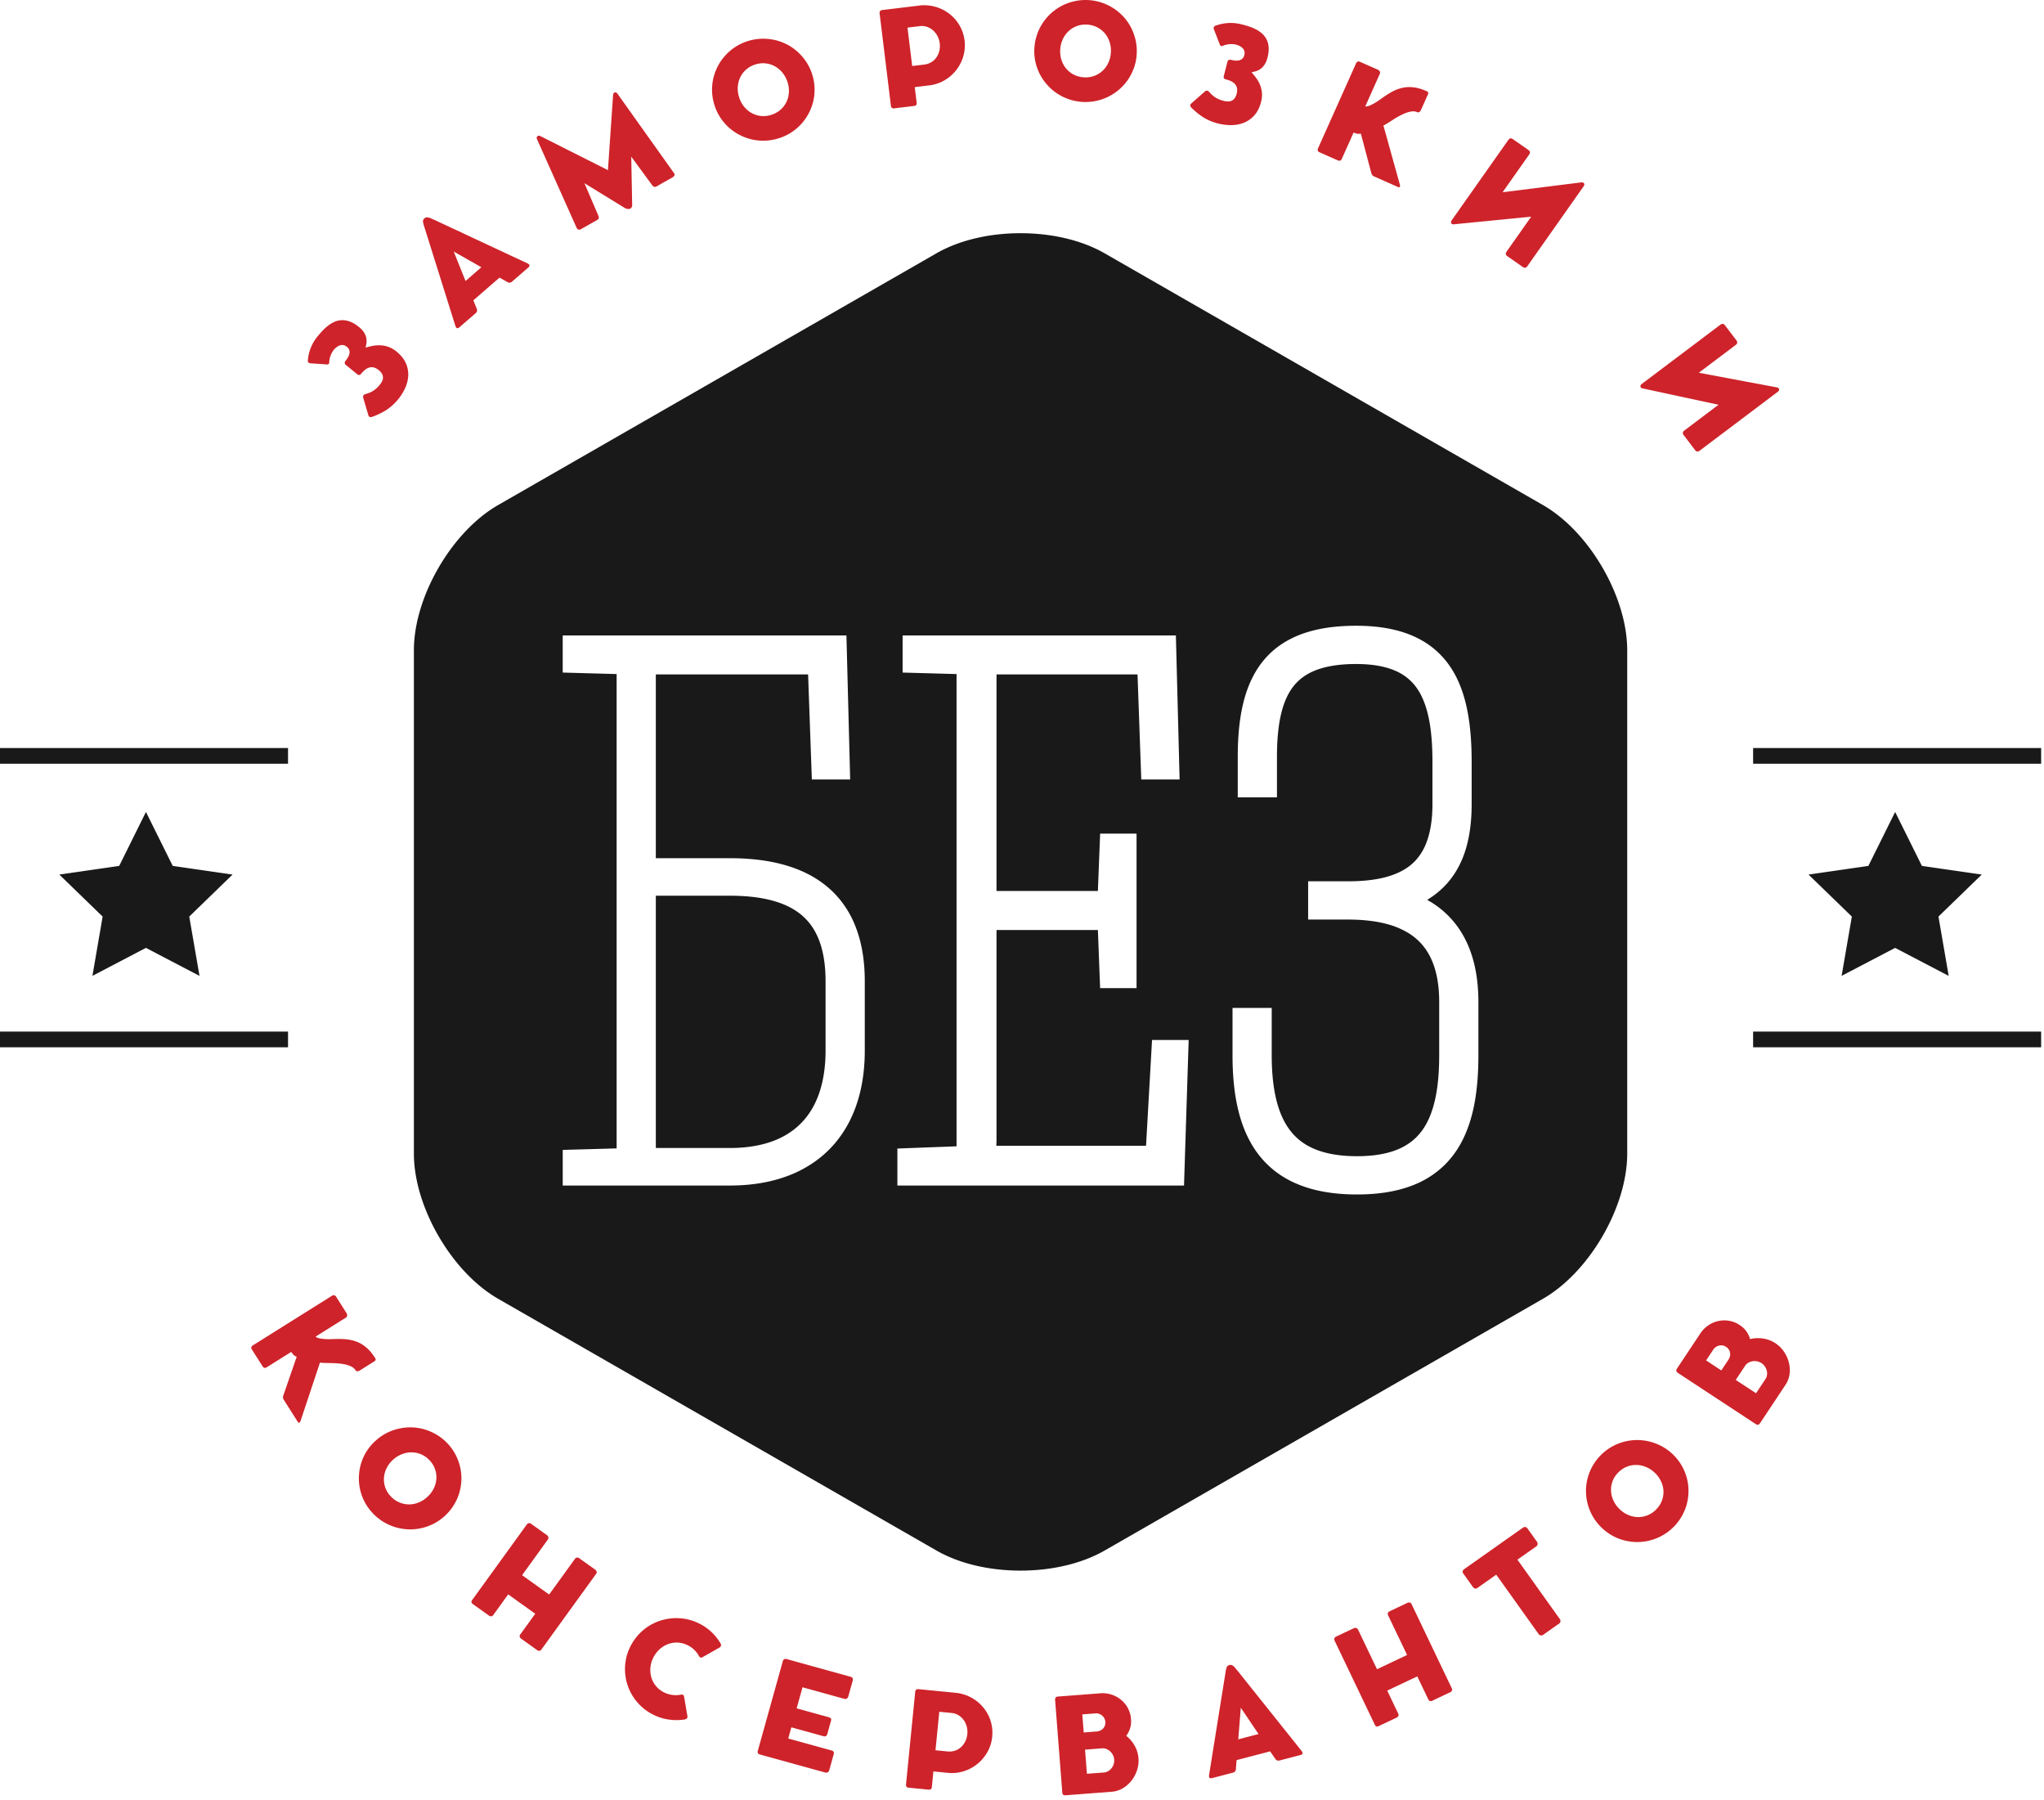
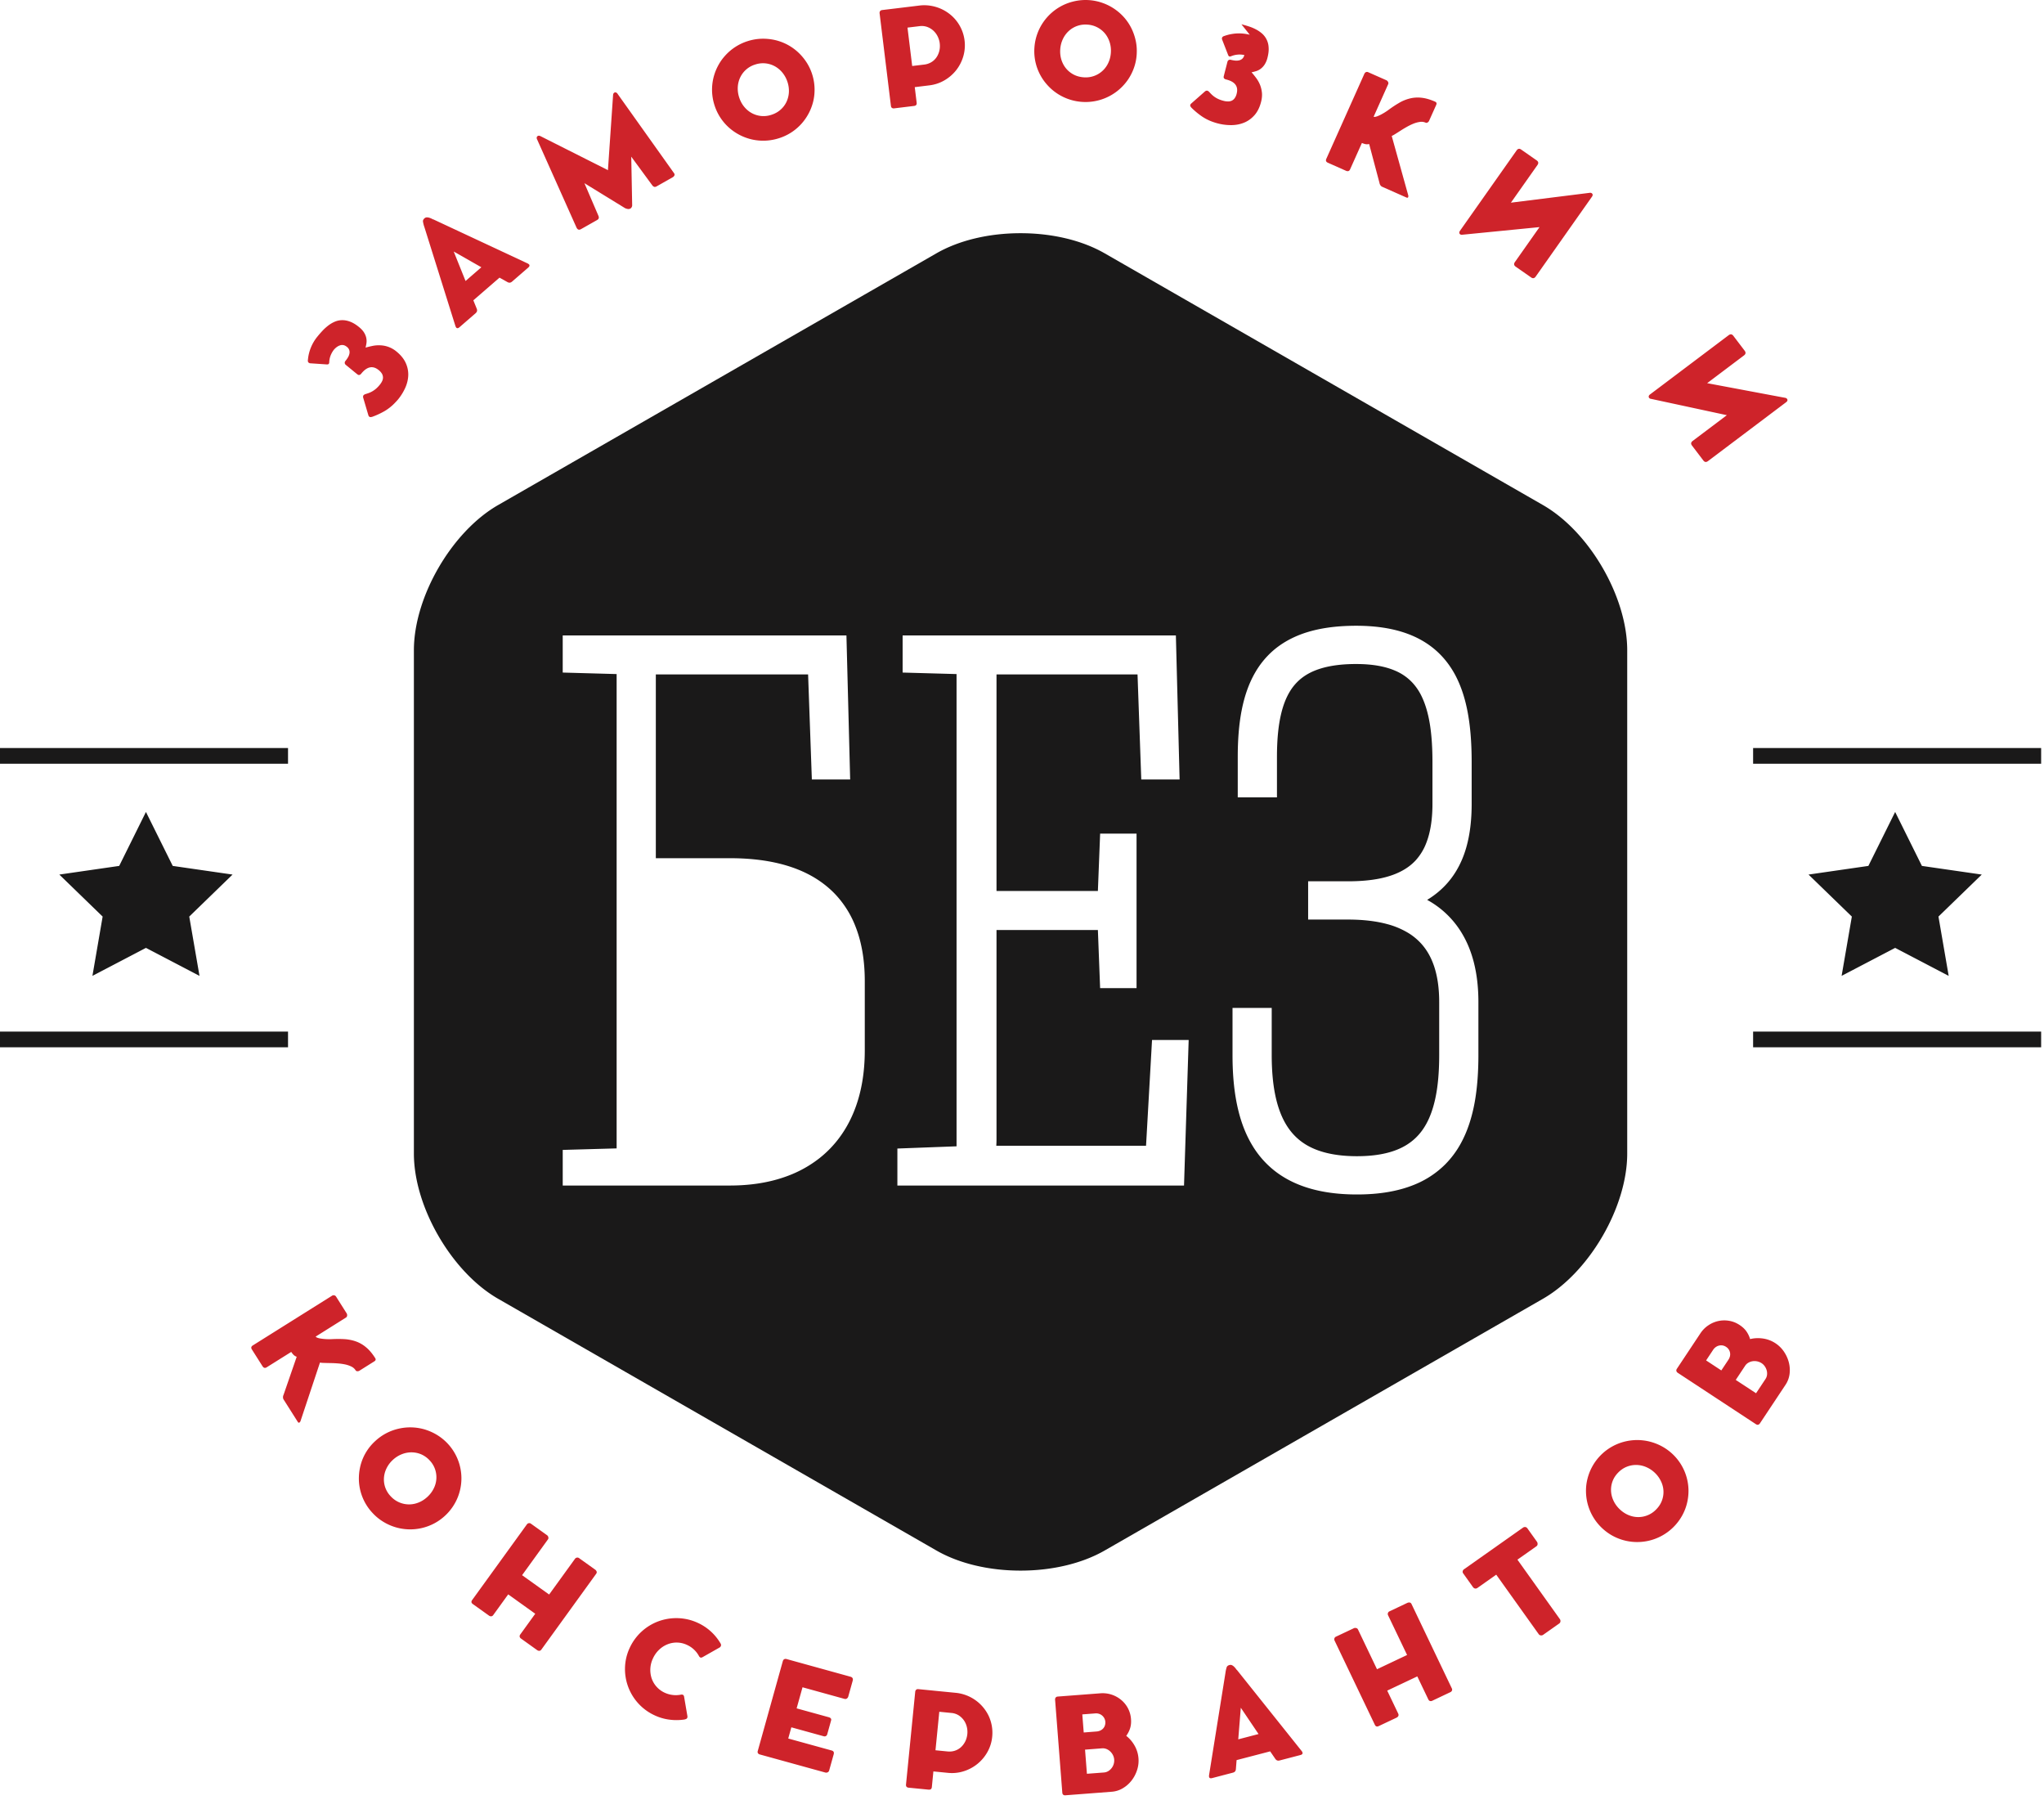
<svg xmlns="http://www.w3.org/2000/svg" width="159" height="140">
  <g fill="none" fill-rule="evenodd">
-     <path d="M25.828 100.767a.223.223 0 0 1 .316.071l.822 1.3c.03.042.04.1.037.17a.196.196 0 0 1-.096.16l-2.35 1.476c.019.034.06.06.12.086.062.023.134.045.215.059a4.053 4.053 0 0 0 .515.054c.08.003.155.005.218.003h.132c.372-.02.719-.02 1.04-.003.321.022.621.082.9.182.28.1.543.252.788.46.245.204.48.482.702.834.063.1.04.184-.07.252l-1.177.739a.307.307 0 0 1-.158.028.164.164 0 0 1-.127-.083.793.793 0 0 0-.332-.284 2.119 2.119 0 0 0-.486-.163 4.415 4.415 0 0 0-.564-.077 7.8 7.8 0 0 0-.569-.026c-.18-.005-.343-.007-.486-.012a1.996 1.996 0 0 1-.328-.027l-1.511 4.542a.227.227 0 0 1-.09.122c-.044.028-.085.008-.127-.055l-1.098-1.733a.316.316 0 0 1-.049-.174.404.404 0 0 1 .043-.195l1.022-2.959a.66.66 0 0 1-.28-.187 1.685 1.685 0 0 1-.145-.19l-1.91 1.196c-.129.082-.239.053-.327-.088l-.821-1.295c-.085-.13-.06-.238.069-.318l6.162-3.865m4.728 12.77a2.18 2.18 0 0 0-.49.657 1.981 1.981 0 0 0-.199.743 1.88 1.88 0 0 0 .53 1.432 1.94 1.94 0 0 0 1.408.626 1.96 1.96 0 0 0 .756-.147c.251-.098.48-.248.691-.443.208-.192.371-.411.489-.652a1.919 1.919 0 0 0 .098-1.502 1.898 1.898 0 0 0-.425-.687 1.944 1.944 0 0 0-.66-.467 1.95 1.95 0 0 0-.748-.15c-.258 0-.512.05-.76.15-.252.1-.482.247-.69.44zm-1.379-1.456a3.95 3.95 0 0 1 1.843-.976 4.001 4.001 0 0 1 2.021.062c.329.1.644.238.945.42a3.953 3.953 0 0 1 .637 6.285c-.27.25-.561.456-.872.616a4.001 4.001 0 0 1-3.932-.14 3.865 3.865 0 0 1-.825-.672 3.907 3.907 0 0 1-1.075-2.839c.012-.339.065-.671.16-.998a3.862 3.862 0 0 1 1.098-1.758zm11.809 6.469a.23.23 0 0 1 .144-.094.207.207 0 0 1 .172.04l1.256.898a.244.244 0 0 1 .093.145c.02.07.011.128-.028.18l-2.01 2.781 2.104 1.504 2.01-2.777a.221.221 0 0 1 .148-.093.22.22 0 0 1 .176.043l1.24.887a.32.32 0 0 1 .118.148c.022.06.01.12-.035.181l-4.26 5.89c-.043.06-.096.093-.155.098a.263.263 0 0 1-.178-.055l-1.252-.897a.253.253 0 0 1-.104-.146c-.013-.053.004-.113.048-.175l1.163-1.609-2.104-1.507-1.164 1.61a.216.216 0 0 1-.155.097.28.28 0 0 1-.189-.065l-1.245-.89c-.116-.083-.136-.18-.063-.295l4.27-5.899m15.041 9.22a.39.39 0 0 1 .058.122.184.184 0 0 1-.017.13.237.237 0 0 1-.079.095l-1.33.754c-.074.04-.134.052-.18.03a.263.263 0 0 1-.1-.098 1.936 1.936 0 0 0-.382-.505 1.952 1.952 0 0 0-.545-.37 1.893 1.893 0 0 0-1.531-.051 2.045 2.045 0 0 0-.649.419 2.18 2.18 0 0 0-.472.661 2.084 2.084 0 0 0-.118 1.54 1.91 1.91 0 0 0 1.017 1.14 2.06 2.06 0 0 0 1.282.152.268.268 0 0 1 .143.014c.044.022.076.07.091.146l.261 1.532a.259.259 0 0 1-.018.116.163.163 0 0 1-.093.088.66.66 0 0 1-.129.04c-.39.058-.78.06-1.17.008a3.875 3.875 0 0 1-1.157-.34 3.957 3.957 0 0 1-2.236-4.253 3.85 3.85 0 0 1 .324-1.014 3.979 3.979 0 0 1 2.257-2.052 4.04 4.04 0 0 1 2.026-.178c.347.058.688.165 1.02.32a3.95 3.95 0 0 1 1.727 1.553m4.866 1.421c.02-.07.054-.122.104-.15.05-.03.11-.038.182-.02l4.988 1.379c.074.022.124.057.154.112.028.055.031.12.01.192l-.346 1.239a.27.27 0 0 1-.105.147.216.216 0 0 1-.198.028l-3.255-.9-.458 1.64 2.513.693c.063.02.111.047.145.09.034.04.04.095.02.167l-.301 1.078a.218.218 0 0 1-.092.121.212.212 0 0 1-.18.02l-2.517-.695-.241.871 3.375.93c.15.043.204.14.162.292l-.352 1.26a.219.219 0 0 1-.116.145.257.257 0 0 1-.194.016l-5.084-1.403a.229.229 0 0 1-.146-.098c-.032-.045-.036-.105-.014-.178l1.946-6.976m14.355 5.658c.017-.18.005-.362-.04-.549a1.533 1.533 0 0 0-.225-.507 1.465 1.465 0 0 0-.401-.387 1.259 1.259 0 0 0-.571-.19l-.945-.093-.296 2.994.944.093c.197.018.385 0 .561-.058.177-.057.333-.147.47-.269.137-.123.248-.272.338-.447.088-.177.143-.372.165-.587zm-.894-3.199a3.184 3.184 0 0 1 2.546 1.779 3.086 3.086 0 0 1 .282 1.633 2.986 2.986 0 0 1-.367 1.183 3.202 3.202 0 0 1-1.833 1.499 3.02 3.02 0 0 1-1.245.129l-1.13-.11-.12 1.216c-.015.15-.1.215-.256.2h-.005l-1.542-.152a.247.247 0 0 1-.161-.068c-.037-.042-.053-.1-.046-.175l.715-7.203a.254.254 0 0 1 .074-.17c.043-.04.102-.055.178-.047l1.126.11.03.004 1.754.172zm12.317 5.185a.918.918 0 0 0-.09-.33 1.011 1.011 0 0 0-.206-.285.905.905 0 0 0-.296-.197.757.757 0 0 0-.355-.057l-1.32.102.146 1.877 1.321-.1a.767.767 0 0 0 .34-.107.97.97 0 0 0 .46-.903zm-.689-2.937a.706.706 0 0 0-.243-.477.727.727 0 0 0-.55-.17l-.998.076.11 1.407.988-.077a.848.848 0 0 0 .299-.073.727.727 0 0 0 .227-.164.642.642 0 0 0 .134-.233.747.747 0 0 0 .033-.289zm-3.908-1.7a.247.247 0 0 1 .047-.18c.035-.047.09-.073.163-.078l3.295-.252a2.25 2.25 0 0 1 1.622.502 2.12 2.12 0 0 1 .778 1.501c.021.26-.002.496-.067.707-.065.21-.167.41-.303.598.265.207.483.463.655.768.171.304.27.631.297.978.025.315-.012.622-.111.921-.098.3-.241.572-.431.814-.189.24-.414.44-.68.595a1.95 1.95 0 0 1-.854.27l-3.603.276a.24.24 0 0 1-.172-.041c-.044-.033-.068-.088-.075-.164l-.56-7.216zm14.248 3.069l1.578-.412-1.38-2.046-.198 2.458zm-.902-5.602c.029-.086.1-.146.218-.177h.006a.268.268 0 0 1 .214.027.703.703 0 0 1 .173.138c.05.052.092.102.124.15.031.045.054.07.063.067l5.064 6.34a.21.21 0 0 0 .02.045c.01.014.015.025.019.04.023.093-.032.16-.165.193l-1.614.421c-.142.038-.252-.002-.333-.117l-.404-.59-2.612.68-.056.712c-.012.139-.09.23-.231.264l-1.614.422c-.134.035-.214.005-.24-.088a.133.133 0 0 1-.003-.045.136.136 0 0 0-.005-.05l1.281-7.994a2.561 2.561 0 0 1 .095-.438zm8.394-2.08a.242.242 0 0 1-.012-.17.21.21 0 0 1 .116-.13l1.4-.661a.254.254 0 0 1 .172-.013c.07.016.119.053.146.113l1.479 3.091 2.34-1.108-1.48-3.091a.228.228 0 0 1-.009-.173.221.221 0 0 1 .124-.132l1.38-.654a.355.355 0 0 1 .187-.03c.062.01.109.047.143.117l3.131 6.551c.035.069.038.13.014.183a.248.248 0 0 1-.135.126l-1.394.661a.244.244 0 0 1-.178.02c-.055-.015-.099-.057-.133-.127l-.855-1.786-2.34 1.106.855 1.788c.03.066.034.125.01.183a.289.289 0 0 1-.146.135l-1.385.655c-.13.061-.226.03-.29-.089l-3.14-6.565m10.008-5.22a.21.21 0 0 1-.04-.176.245.245 0 0 1 .107-.152l4.579-3.231a.275.275 0 0 1 .17-.052c.06.003.116.035.167.092l.752 1.054c.035.05.053.112.05.183a.213.213 0 0 1-.1.176l-1.468 1.035 3.303 4.627c.035.05.05.11.043.176a.228.228 0 0 1-.1.165l-1.252.882a.255.255 0 0 1-.175.039.224.224 0 0 1-.166-.099l-3.302-4.623-1.463 1.032a.25.25 0 0 1-.181.045c-.065-.01-.123-.05-.173-.12l-.75-1.053m12.161-5.002c.206.2.432.352.68.457.248.105.498.16.754.162a1.922 1.922 0 0 0 1.415-.596c.203-.205.348-.43.441-.675a1.884 1.884 0 0 0-.06-1.495 2.21 2.21 0 0 0-.476-.667 2.26 2.26 0 0 0-.68-.454 2.003 2.003 0 0 0-.757-.166 1.93 1.93 0 0 0-.755.138c-.245.097-.47.25-.67.454-.2.205-.347.43-.439.68a1.904 1.904 0 0 0-.116.748c.011.255.074.507.187.75.113.245.271.467.476.664zm-1.402 1.438a3.969 3.969 0 0 1-1.21-2.792 3.78 3.78 0 0 1 .116-1.008 3.971 3.971 0 0 1 2.808-2.867 4.03 4.03 0 0 1 2.025-.024c.334.084.655.207.965.376a3.952 3.952 0 0 1 2.06 3.418c.003.343-.037.678-.119 1.01-.08.33-.207.649-.378.958a4 4 0 0 1-5.408 1.564c-.31-.17-.594-.38-.859-.635zm12.438-12.795a1.012 1.012 0 0 0-.67-.146.902.902 0 0 0-.336.112.733.733 0 0 0-.262.243l-.73 1.1 1.579 1.037.73-1.1a.746.746 0 0 0 .124-.33.926.926 0 0 0-.026-.348 1.04 1.04 0 0 0-.15-.318.927.927 0 0 0-.258-.25zm-2.753-1.262a.675.675 0 0 0-.528-.102.7.7 0 0 0-.257.11.788.788 0 0 0-.215.216l-.551.831 1.183.778.547-.823a.88.88 0 0 0 .125-.281.677.677 0 0 0-.304-.729zm-3.749 2.024a.254.254 0 0 1-.114-.146c-.015-.056-.001-.116.04-.176l1.822-2.744c.168-.255.374-.464.616-.626a2.195 2.195 0 0 1 1.625-.357c.288.047.562.157.823.331.217.143.39.305.517.485.128.182.226.382.29.605.328-.08.666-.093 1.011-.043a2.375 2.375 0 0 1 1.624 1.021c.177.262.303.54.38.838.075.295.095.595.056.9a1.96 1.96 0 0 1-.311.834l-1.992 3a.247.247 0 0 1-.139.109c-.053.014-.111 0-.175-.04l-6.073-3.991zM24.706 26.158c.119-.147.25-.296.388-.444.139-.148.288-.28.446-.401.158-.121.325-.219.501-.294a1.48 1.48 0 0 1 .562-.12c.199-.004.407.032.624.114.22.08.45.218.69.413.182.147.318.295.407.442.088.146.145.289.171.43.025.137.03.267.01.394a3.293 3.293 0 0 1-.069.341c.188-.053.38-.099.576-.139.198-.038.398-.05.602-.038a2.08 2.08 0 0 1 1.223.478c.334.272.573.564.718.879.145.314.211.635.203.961-.01.325-.086.652-.228.975a4.117 4.117 0 0 1-.57.92 4.775 4.775 0 0 1-.21.23 3.73 3.73 0 0 1-.835.672 6.04 6.04 0 0 1-.943.438.686.686 0 0 1-.13.028.152.152 0 0 1-.12-.036.234.234 0 0 1-.062-.09l-.411-1.394c-.014-.077-.004-.137.03-.177a.193.193 0 0 1 .05-.043.32.32 0 0 1 .07-.039c.1-.03.199-.063.297-.098a1.905 1.905 0 0 0 .565-.34 2.4 2.4 0 0 0 .282-.297c.078-.096.14-.192.184-.287a.653.653 0 0 0 .065-.285.627.627 0 0 0-.08-.287 1.056 1.056 0 0 0-.259-.287c-.45-.364-.9-.274-1.344.27l-.013.016a.275.275 0 0 1-.134.095c-.05.016-.105-.001-.165-.048-.149-.121-.297-.24-.443-.362l-.448-.366a.225.225 0 0 1-.09-.149.223.223 0 0 1 .057-.164c.07-.085.134-.176.19-.27a.917.917 0 0 0 .116-.287.538.538 0 0 0-.01-.283.54.54 0 0 0-.193-.26c-.162-.13-.33-.169-.507-.117-.176.052-.345.17-.505.357-.224.3-.342.625-.354.974a.197.197 0 0 1-.036.113c-.03.034-.08.05-.152.045l-1.31-.09a.267.267 0 0 1-.094-.042.193.193 0 0 1-.064-.094.307.307 0 0 1-.002-.12 3.31 3.31 0 0 1 .754-1.837m11.508-4.306l1.23-1.067-2.15-1.224.92 2.291zm-3.311-4.62c-.012-.09.027-.174.118-.255l.005-.003a.272.272 0 0 1 .203-.07c.076.004.148.02.218.047.067.023.126.051.176.078.05.03.08.038.086.032l7.37 3.443a.181.181 0 0 0 .038.03.24.24 0 0 1 .036.029c.062.074.043.155-.061.246l-1.26 1.092c-.109.095-.225.108-.349.041l-.626-.35-2.036 1.764.268.661c.05.132.021.245-.09.34l-1.256 1.09c-.104.091-.19.1-.254.029a.183.183 0 0 1-.023-.04.185.185 0 0 0-.027-.042l-2.425-7.729a2.333 2.333 0 0 1-.111-.434zm16.147-1.021a.322.322 0 0 1-.22.04.819.819 0 0 1-.209-.064l-3.16-1.941 1.084 2.524c.034.076.045.142.03.197-.013.056-.057.105-.128.145l-1.238.7c-.078.046-.145.06-.202.046-.056-.014-.106-.06-.152-.14l-3.069-6.864a.265.265 0 0 1-.037-.134.135.135 0 0 1 .018-.078.161.161 0 0 1 .07-.067c.056-.033.132-.026.224.022l5.221 2.63.019.02-.01-.026.398-5.81c.004-.1.035-.168.094-.202a.17.17 0 0 1 .092-.026.16.16 0 0 1 .077.026.264.264 0 0 1 .06.05.21.21 0 0 1 .037.051l4.366 6.133a.055.055 0 0 0 .014.016.051.051 0 0 1 .011.017c.04.067.044.127.016.179a.333.333 0 0 1-.141.138l-1.236.7c-.074.04-.136.052-.191.035a.326.326 0 0 1-.156-.126l-1.628-2.218.072 3.789a.27.27 0 0 1-.034.128.314.314 0 0 1-.082.104l-.01.006m8.448-8.636c.089.274.216.514.386.722.168.207.365.373.588.495a1.909 1.909 0 0 0 1.53.138c.276-.088.511-.218.71-.393.198-.173.352-.375.462-.604.11-.23.175-.478.192-.745a2.187 2.187 0 0 0-.108-.809 2.202 2.202 0 0 0-.386-.719 1.998 1.998 0 0 0-.589-.5 1.911 1.911 0 0 0-1.537-.142 1.904 1.904 0 0 0-1.165 1 2 2 0 0 0-.19.749c-.014.27.02.538.107.808zm-1.916.615a3.935 3.935 0 0 1 .25-3.03c.156-.304.348-.583.579-.835a3.954 3.954 0 0 1 1.75-1.126c.348-.11.699-.172 1.051-.185.354-.012.698.02 1.032.091a3.943 3.943 0 0 1 1.8.925c.254.23.479.49.673.783.194.292.347.612.46.962a3.962 3.962 0 0 1 .093 2.068 4.033 4.033 0 0 1-.929 1.785 3.928 3.928 0 0 1-1.752 1.123 4.009 4.009 0 0 1-2.083.097 4.036 4.036 0 0 1-1.795-.919 3.92 3.92 0 0 1-1.129-1.739zM73.1 3.359a1.647 1.647 0 0 0-.159-.523 1.499 1.499 0 0 0-.33-.446 1.43 1.43 0 0 0-.477-.293 1.265 1.265 0 0 0-.6-.064l-.941.114.365 2.986.942-.112a1.39 1.39 0 0 0 .535-.178c.16-.094.293-.216.4-.366.105-.147.182-.317.231-.508.048-.19.06-.394.033-.61zM71.528.43c.279-.034.555-.029.824.011a3.232 3.232 0 0 1 1.475.616 3.088 3.088 0 0 1 1.106 3.326 3.217 3.217 0 0 1-.548 1.07 3.24 3.24 0 0 1-.913.792c-.36.21-.755.343-1.186.394l-1.128.138.148 1.213c.018.148-.05.232-.206.25h-.005l-1.537.186a.242.242 0 0 1-.173-.034c-.046-.03-.072-.083-.082-.16l-.879-7.186a.252.252 0 0 1 .037-.18c.032-.047.087-.075.162-.085l1.123-.135.032-.004L71.53.43zm10.947 3.4c-.02.285.01.557.088.812.08.254.2.481.362.678a1.9 1.9 0 0 0 .591.478c.232.122.492.193.778.214a1.928 1.928 0 0 0 1.915-1.114c.115-.24.183-.504.203-.789a2.197 2.197 0 0 0-.088-.81c-.08-.257-.2-.485-.361-.684a1.924 1.924 0 0 0-1.375-.7 1.916 1.916 0 0 0-1.455.5 2 2 0 0 0-.455.626 2.204 2.204 0 0 0-.203.79zm-2.008-.138a3.96 3.96 0 0 1 .684-1.961A3.996 3.996 0 0 1 82.678.41c.307-.15.634-.26.978-.33a3.957 3.957 0 0 1 2.115.149 4.031 4.031 0 0 1 1.684 1.14c.225.258.413.54.564.848.15.307.26.632.333.976.072.342.093.697.068 1.062a3.82 3.82 0 0 1-.219 1.042 3.99 3.99 0 0 1-.468.913 4.005 4.005 0 0 1-4.622 1.496 3.96 3.96 0 0 1-1.681-1.142 3.908 3.908 0 0 1-.963-2.872zM96.57 1.89c.185.045.375.1.568.162.195.062.379.138.555.232.176.09.336.2.48.325a1.521 1.521 0 0 1 .51 1.066c.02.232-.008.496-.083.795a1.75 1.75 0 0 1-.23.555 1.296 1.296 0 0 1-.318.336 1.167 1.167 0 0 1-.355.176 4.22 4.22 0 0 1-.34.086c.127.145.252.298.37.459.12.162.216.335.292.523.074.189.123.39.145.605.02.216 0 .45-.064.702-.103.416-.268.754-.492 1.019-.226.262-.49.46-.79.59-.302.13-.63.2-.986.208a4.066 4.066 0 0 1-1.378-.213 3.75 3.75 0 0 1-.965-.468 5.842 5.842 0 0 1-.799-.663.57.57 0 0 1-.08-.105.147.147 0 0 1-.018-.122.202.202 0 0 1 .055-.092l1.094-.964c.065-.045.124-.061.174-.049.02.005.04.014.061.026.02.012.042.028.065.048.07.078.142.153.216.226a1.858 1.858 0 0 0 .548.363c.111.05.24.093.39.13.12.03.234.044.34.043a.653.653 0 0 0 .288-.063.585.585 0 0 0 .225-.195.984.984 0 0 0 .153-.355c.14-.56-.13-.926-.817-1.094l-.02-.005a.274.274 0 0 1-.144-.082c-.034-.037-.043-.095-.025-.168.047-.185.093-.369.141-.552.048-.186.096-.371.142-.56a.226.226 0 0 1 .098-.144.226.226 0 0 1 .174-.017 2.7 2.7 0 0 0 .327.057 1 1 0 0 0 .31-.017.592.592 0 0 0 .254-.13.555.555 0 0 0 .153-.284c.05-.2.014-.37-.106-.507-.122-.137-.302-.238-.54-.305a1.748 1.748 0 0 0-1.038.096.19.19 0 0 1-.118.015c-.043-.01-.08-.05-.105-.118l-.474-1.217a.254.254 0 0 1-.002-.102c.01-.04.03-.073.06-.097a.282.282 0 0 1 .107-.055c.315-.113.638-.18.974-.2.333-.018.674.015 1.018.1m8.918 3.033a.24.24 0 0 1 .12-.124.212.212 0 0 1 .182.007l1.412.624a.27.27 0 0 1 .122.123.19.19 0 0 1 .012.185l-1.13 2.528a.255.255 0 0 0 .149.003.975.975 0 0 0 .212-.07c.076-.03.153-.069.233-.111.08-.043.154-.086.225-.127.07-.043.132-.083.184-.118l.109-.075c.299-.223.587-.415.864-.575a3.1 3.1 0 0 1 .849-.348 2.55 2.55 0 0 1 .911-.054c.32.034.67.137 1.05.305.108.047.136.13.085.247l-.568 1.266a.31.31 0 0 1-.115.11.166.166 0 0 1-.152.005.782.782 0 0 0-.435-.055 2.14 2.14 0 0 0-.495.133c-.167.068-.339.15-.512.247a9.444 9.444 0 0 0-.486.292c-.152.1-.29.184-.412.261-.122.078-.218.13-.288.16l1.283 4.608a.24.24 0 0 1-.004.151c-.022.05-.067.056-.138.026l-1.88-.833a.309.309 0 0 1-.139-.117.447.447 0 0 1-.075-.187l-.803-3.023a.669.669 0 0 1-.337-.001 2.16 2.16 0 0 1-.227-.078l-.919 2.052c-.062.137-.169.174-.322.107l-1.404-.623c-.143-.063-.184-.164-.123-.303l2.962-6.618m7.63 12.518a.224.224 0 0 1-.095.002.178.178 0 0 1-.074-.026.175.175 0 0 1-.07-.083.2.2 0 0 1-.004-.086.18.18 0 0 1 .027-.076l.032-.05 4.393-6.234c.1-.142.218-.165.354-.07l1.2.837c.147.1.17.222.07.365l-2.066 2.93 6.11-.764a.206.206 0 0 1 .094-.003.176.176 0 0 1 .078.029c.037.025.06.054.07.083a.183.183 0 0 1 .003.085.23.23 0 0 1-.03.074c-.013.021-.023.038-.032.05l-4.364 6.193c-.1.14-.219.164-.354.068l-1.199-.837c-.143-.098-.164-.22-.065-.36l1.915-2.718-5.993.591m14.679 12.768a.196.196 0 0 1-.09-.024.196.196 0 0 1-.063-.047.17.17 0 0 1-.04-.1.16.16 0 0 1 .021-.084.184.184 0 0 1 .05-.063.242.242 0 0 1 .046-.038l6.102-4.596c.138-.105.258-.09.36.041l.884 1.162c.106.142.09.262-.048.367l-2.868 2.16 6.05 1.136a.224.224 0 0 1 .157.077.151.151 0 0 1 .018.182.252.252 0 0 1-.052.06.495.495 0 0 1-.046.038l-6.06 4.565c-.14.105-.26.09-.36-.042l-.884-1.162c-.106-.138-.088-.258.05-.362l2.66-2.003-5.887-1.267" fill="#CE232A" />
-     <path d="M62.885 71.693a4.538 4.538 0 0 0-.972-.859c-.497-.328-1.09-.592-1.792-.785-.93-.26-2.053-.39-3.347-.39h-5.758v19.62h5.758c1.435 0 2.643-.233 3.627-.647.984-.42 1.753-1.01 2.353-1.788.4-.519.724-1.123.966-1.825.323-.936.5-2.045.5-3.32V76.31c0-1.087-.13-2.003-.358-2.76-.232-.759-.558-1.361-.977-1.857" fill="#1A1919" />
+     <path d="M25.828 100.767a.223.223 0 0 1 .316.071l.822 1.3c.03.042.04.1.037.17a.196.196 0 0 1-.096.16l-2.35 1.476c.019.034.06.06.12.086.062.023.134.045.215.059a4.053 4.053 0 0 0 .515.054c.08.003.155.005.218.003h.132c.372-.02.719-.02 1.04-.003.321.022.621.082.9.182.28.1.543.252.788.46.245.204.48.482.702.834.063.1.04.184-.07.252l-1.177.739a.307.307 0 0 1-.158.028.164.164 0 0 1-.127-.083.793.793 0 0 0-.332-.284 2.119 2.119 0 0 0-.486-.163 4.415 4.415 0 0 0-.564-.077 7.8 7.8 0 0 0-.569-.026c-.18-.005-.343-.007-.486-.012a1.996 1.996 0 0 1-.328-.027l-1.511 4.542a.227.227 0 0 1-.09.122c-.044.028-.085.008-.127-.055l-1.098-1.733a.316.316 0 0 1-.049-.174.404.404 0 0 1 .043-.195l1.022-2.959a.66.66 0 0 1-.28-.187 1.685 1.685 0 0 1-.145-.19l-1.91 1.196c-.129.082-.239.053-.327-.088l-.821-1.295c-.085-.13-.06-.238.069-.318l6.162-3.865m4.728 12.77a2.18 2.18 0 0 0-.49.657 1.981 1.981 0 0 0-.199.743 1.88 1.88 0 0 0 .53 1.432 1.94 1.94 0 0 0 1.408.626 1.96 1.96 0 0 0 .756-.147c.251-.098.48-.248.691-.443.208-.192.371-.411.489-.652a1.919 1.919 0 0 0 .098-1.502 1.898 1.898 0 0 0-.425-.687 1.944 1.944 0 0 0-.66-.467 1.95 1.95 0 0 0-.748-.15c-.258 0-.512.05-.76.15-.252.1-.482.247-.69.44zm-1.379-1.456a3.95 3.95 0 0 1 1.843-.976 4.001 4.001 0 0 1 2.021.062c.329.1.644.238.945.42a3.953 3.953 0 0 1 .637 6.285c-.27.25-.561.456-.872.616a4.001 4.001 0 0 1-3.932-.14 3.865 3.865 0 0 1-.825-.672 3.907 3.907 0 0 1-1.075-2.839c.012-.339.065-.671.16-.998a3.862 3.862 0 0 1 1.098-1.758zm11.809 6.469a.23.23 0 0 1 .144-.094.207.207 0 0 1 .172.04l1.256.898a.244.244 0 0 1 .093.145c.02.07.011.128-.028.18l-2.01 2.781 2.104 1.504 2.01-2.777a.221.221 0 0 1 .148-.093.22.22 0 0 1 .176.043l1.24.887a.32.32 0 0 1 .118.148c.022.06.01.12-.035.181l-4.26 5.89c-.043.06-.096.093-.155.098a.263.263 0 0 1-.178-.055l-1.252-.897a.253.253 0 0 1-.104-.146c-.013-.053.004-.113.048-.175l1.163-1.609-2.104-1.507-1.164 1.61a.216.216 0 0 1-.155.097.28.28 0 0 1-.189-.065l-1.245-.89c-.116-.083-.136-.18-.063-.295l4.27-5.899m15.041 9.22a.39.39 0 0 1 .058.122.184.184 0 0 1-.017.13.237.237 0 0 1-.079.095l-1.33.754c-.074.04-.134.052-.18.03a.263.263 0 0 1-.1-.098 1.936 1.936 0 0 0-.382-.505 1.952 1.952 0 0 0-.545-.37 1.893 1.893 0 0 0-1.531-.051 2.045 2.045 0 0 0-.649.419 2.18 2.18 0 0 0-.472.661 2.084 2.084 0 0 0-.118 1.54 1.91 1.91 0 0 0 1.017 1.14 2.06 2.06 0 0 0 1.282.152.268.268 0 0 1 .143.014c.044.022.076.07.091.146l.261 1.532a.259.259 0 0 1-.018.116.163.163 0 0 1-.093.088.66.66 0 0 1-.129.04c-.39.058-.78.06-1.17.008a3.875 3.875 0 0 1-1.157-.34 3.957 3.957 0 0 1-2.236-4.253 3.85 3.85 0 0 1 .324-1.014 3.979 3.979 0 0 1 2.257-2.052 4.04 4.04 0 0 1 2.026-.178c.347.058.688.165 1.02.32a3.95 3.95 0 0 1 1.727 1.553m4.866 1.421c.02-.07.054-.122.104-.15.05-.03.11-.038.182-.02l4.988 1.379c.074.022.124.057.154.112.028.055.031.12.01.192l-.346 1.239a.27.27 0 0 1-.105.147.216.216 0 0 1-.198.028l-3.255-.9-.458 1.64 2.513.693c.063.02.111.047.145.09.034.04.04.095.02.167l-.301 1.078a.218.218 0 0 1-.092.121.212.212 0 0 1-.18.02l-2.517-.695-.241.871 3.375.93c.15.043.204.14.162.292l-.352 1.26a.219.219 0 0 1-.116.145.257.257 0 0 1-.194.016l-5.084-1.403a.229.229 0 0 1-.146-.098c-.032-.045-.036-.105-.014-.178l1.946-6.976m14.355 5.658c.017-.18.005-.362-.04-.549a1.533 1.533 0 0 0-.225-.507 1.465 1.465 0 0 0-.401-.387 1.259 1.259 0 0 0-.571-.19l-.945-.093-.296 2.994.944.093c.197.018.385 0 .561-.058.177-.057.333-.147.47-.269.137-.123.248-.272.338-.447.088-.177.143-.372.165-.587zm-.894-3.199a3.184 3.184 0 0 1 2.546 1.779 3.086 3.086 0 0 1 .282 1.633 2.986 2.986 0 0 1-.367 1.183 3.202 3.202 0 0 1-1.833 1.499 3.02 3.02 0 0 1-1.245.129l-1.13-.11-.12 1.216c-.015.15-.1.215-.256.2h-.005l-1.542-.152a.247.247 0 0 1-.161-.068c-.037-.042-.053-.1-.046-.175l.715-7.203a.254.254 0 0 1 .074-.17c.043-.04.102-.055.178-.047l1.126.11.03.004 1.754.172zm12.317 5.185a.918.918 0 0 0-.09-.33 1.011 1.011 0 0 0-.206-.285.905.905 0 0 0-.296-.197.757.757 0 0 0-.355-.057l-1.32.102.146 1.877 1.321-.1a.767.767 0 0 0 .34-.107.97.97 0 0 0 .46-.903zm-.689-2.937a.706.706 0 0 0-.243-.477.727.727 0 0 0-.55-.17l-.998.076.11 1.407.988-.077a.848.848 0 0 0 .299-.073.727.727 0 0 0 .227-.164.642.642 0 0 0 .134-.233.747.747 0 0 0 .033-.289zm-3.908-1.7a.247.247 0 0 1 .047-.18c.035-.047.09-.073.163-.078l3.295-.252a2.25 2.25 0 0 1 1.622.502 2.12 2.12 0 0 1 .778 1.501c.021.26-.002.496-.067.707-.065.21-.167.41-.303.598.265.207.483.463.655.768.171.304.27.631.297.978.025.315-.012.622-.111.921-.098.3-.241.572-.431.814-.189.24-.414.44-.68.595a1.95 1.95 0 0 1-.854.27l-3.603.276a.24.24 0 0 1-.172-.041c-.044-.033-.068-.088-.075-.164l-.56-7.216zm14.248 3.069l1.578-.412-1.38-2.046-.198 2.458zm-.902-5.602c.029-.086.1-.146.218-.177h.006a.268.268 0 0 1 .214.027.703.703 0 0 1 .173.138c.05.052.092.102.124.15.031.045.054.07.063.067l5.064 6.34a.21.21 0 0 0 .02.045c.01.014.015.025.019.04.023.093-.032.16-.165.193l-1.614.421c-.142.038-.252-.002-.333-.117l-.404-.59-2.612.68-.056.712c-.012.139-.09.23-.231.264l-1.614.422c-.134.035-.214.005-.24-.088a.133.133 0 0 1-.003-.045.136.136 0 0 0-.005-.05l1.281-7.994a2.561 2.561 0 0 1 .095-.438zm8.394-2.08a.242.242 0 0 1-.012-.17.21.21 0 0 1 .116-.13l1.4-.661a.254.254 0 0 1 .172-.013c.07.016.119.053.146.113l1.479 3.091 2.34-1.108-1.48-3.091a.228.228 0 0 1-.009-.173.221.221 0 0 1 .124-.132l1.38-.654a.355.355 0 0 1 .187-.03c.062.01.109.047.143.117l3.131 6.551c.035.069.038.13.014.183a.248.248 0 0 1-.135.126l-1.394.661a.244.244 0 0 1-.178.02c-.055-.015-.099-.057-.133-.127l-.855-1.786-2.34 1.106.855 1.788c.03.066.034.125.01.183a.289.289 0 0 1-.146.135l-1.385.655c-.13.061-.226.03-.29-.089l-3.14-6.565m10.008-5.22a.21.21 0 0 1-.04-.176.245.245 0 0 1 .107-.152l4.579-3.231a.275.275 0 0 1 .17-.052c.06.003.116.035.167.092l.752 1.054c.035.05.053.112.05.183a.213.213 0 0 1-.1.176l-1.468 1.035 3.303 4.627c.035.05.05.11.043.176a.228.228 0 0 1-.1.165l-1.252.882a.255.255 0 0 1-.175.039.224.224 0 0 1-.166-.099l-3.302-4.623-1.463 1.032a.25.25 0 0 1-.181.045c-.065-.01-.123-.05-.173-.12l-.75-1.053m12.161-5.002c.206.2.432.352.68.457.248.105.498.16.754.162a1.922 1.922 0 0 0 1.415-.596c.203-.205.348-.43.441-.675a1.884 1.884 0 0 0-.06-1.495 2.21 2.21 0 0 0-.476-.667 2.26 2.26 0 0 0-.68-.454 2.003 2.003 0 0 0-.757-.166 1.93 1.93 0 0 0-.755.138c-.245.097-.47.25-.67.454-.2.205-.347.43-.439.68a1.904 1.904 0 0 0-.116.748c.011.255.074.507.187.75.113.245.271.467.476.664zm-1.402 1.438a3.969 3.969 0 0 1-1.21-2.792 3.78 3.78 0 0 1 .116-1.008 3.971 3.971 0 0 1 2.808-2.867 4.03 4.03 0 0 1 2.025-.024c.334.084.655.207.965.376a3.952 3.952 0 0 1 2.06 3.418c.003.343-.037.678-.119 1.01-.08.33-.207.649-.378.958a4 4 0 0 1-5.408 1.564c-.31-.17-.594-.38-.859-.635zm12.438-12.795a1.012 1.012 0 0 0-.67-.146.902.902 0 0 0-.336.112.733.733 0 0 0-.262.243l-.73 1.1 1.579 1.037.73-1.1a.746.746 0 0 0 .124-.33.926.926 0 0 0-.026-.348 1.04 1.04 0 0 0-.15-.318.927.927 0 0 0-.258-.25zm-2.753-1.262a.675.675 0 0 0-.528-.102.7.7 0 0 0-.257.11.788.788 0 0 0-.215.216l-.551.831 1.183.778.547-.823a.88.88 0 0 0 .125-.281.677.677 0 0 0-.304-.729zm-3.749 2.024a.254.254 0 0 1-.114-.146c-.015-.056-.001-.116.04-.176l1.822-2.744c.168-.255.374-.464.616-.626a2.195 2.195 0 0 1 1.625-.357c.288.047.562.157.823.331.217.143.39.305.517.485.128.182.226.382.29.605.328-.08.666-.093 1.011-.043a2.375 2.375 0 0 1 1.624 1.021c.177.262.303.54.38.838.075.295.095.595.056.9a1.96 1.96 0 0 1-.311.834l-1.992 3a.247.247 0 0 1-.139.109c-.053.014-.111 0-.175-.04l-6.073-3.991zM24.706 26.158c.119-.147.25-.296.388-.444.139-.148.288-.28.446-.401.158-.121.325-.219.501-.294a1.48 1.48 0 0 1 .562-.12c.199-.004.407.032.624.114.22.08.45.218.69.413.182.147.318.295.407.442.088.146.145.289.171.43.025.137.03.267.01.394a3.293 3.293 0 0 1-.069.341c.188-.053.38-.099.576-.139.198-.038.398-.05.602-.038a2.08 2.08 0 0 1 1.223.478c.334.272.573.564.718.879.145.314.211.635.203.961-.01.325-.086.652-.228.975a4.117 4.117 0 0 1-.57.92 4.775 4.775 0 0 1-.21.23 3.73 3.73 0 0 1-.835.672 6.04 6.04 0 0 1-.943.438.686.686 0 0 1-.13.028.152.152 0 0 1-.12-.036.234.234 0 0 1-.062-.09l-.411-1.394c-.014-.077-.004-.137.03-.177a.193.193 0 0 1 .05-.043.32.32 0 0 1 .07-.039c.1-.03.199-.063.297-.098a1.905 1.905 0 0 0 .565-.34 2.4 2.4 0 0 0 .282-.297c.078-.096.14-.192.184-.287a.653.653 0 0 0 .065-.285.627.627 0 0 0-.08-.287 1.056 1.056 0 0 0-.259-.287c-.45-.364-.9-.274-1.344.27l-.013.016a.275.275 0 0 1-.134.095c-.05.016-.105-.001-.165-.048-.149-.121-.297-.24-.443-.362l-.448-.366a.225.225 0 0 1-.09-.149.223.223 0 0 1 .057-.164c.07-.085.134-.176.19-.27a.917.917 0 0 0 .116-.287.538.538 0 0 0-.01-.283.54.54 0 0 0-.193-.26c-.162-.13-.33-.169-.507-.117-.176.052-.345.17-.505.357-.224.3-.342.625-.354.974a.197.197 0 0 1-.036.113c-.03.034-.08.05-.152.045l-1.31-.09a.267.267 0 0 1-.094-.042.193.193 0 0 1-.064-.094.307.307 0 0 1-.002-.12 3.31 3.31 0 0 1 .754-1.837m11.508-4.306l1.23-1.067-2.15-1.224.92 2.291zm-3.311-4.62c-.012-.09.027-.174.118-.255l.005-.003a.272.272 0 0 1 .203-.07c.076.004.148.02.218.047.067.023.126.051.176.078.05.03.08.038.086.032l7.37 3.443a.181.181 0 0 0 .038.03.24.24 0 0 1 .036.029c.062.074.043.155-.061.246l-1.26 1.092c-.109.095-.225.108-.349.041l-.626-.35-2.036 1.764.268.661c.05.132.021.245-.09.34l-1.256 1.09c-.104.091-.19.1-.254.029a.183.183 0 0 1-.023-.04.185.185 0 0 0-.027-.042l-2.425-7.729a2.333 2.333 0 0 1-.111-.434zm16.147-1.021a.322.322 0 0 1-.22.04.819.819 0 0 1-.209-.064l-3.16-1.941 1.084 2.524c.034.076.045.142.03.197-.013.056-.057.105-.128.145l-1.238.7c-.078.046-.145.06-.202.046-.056-.014-.106-.06-.152-.14l-3.069-6.864a.265.265 0 0 1-.037-.134.135.135 0 0 1 .018-.078.161.161 0 0 1 .07-.067c.056-.033.132-.026.224.022l5.221 2.63.019.02-.01-.026.398-5.81c.004-.1.035-.168.094-.202a.17.17 0 0 1 .092-.026.16.16 0 0 1 .077.026.264.264 0 0 1 .06.05.21.21 0 0 1 .037.051l4.366 6.133a.055.055 0 0 0 .014.016.051.051 0 0 1 .011.017c.04.067.044.127.016.179a.333.333 0 0 1-.141.138l-1.236.7c-.074.04-.136.052-.191.035a.326.326 0 0 1-.156-.126l-1.628-2.218.072 3.789a.27.27 0 0 1-.034.128.314.314 0 0 1-.082.104l-.01.006m8.448-8.636c.089.274.216.514.386.722.168.207.365.373.588.495a1.909 1.909 0 0 0 1.53.138c.276-.088.511-.218.71-.393.198-.173.352-.375.462-.604.11-.23.175-.478.192-.745a2.187 2.187 0 0 0-.108-.809 2.202 2.202 0 0 0-.386-.719 1.998 1.998 0 0 0-.589-.5 1.911 1.911 0 0 0-1.537-.142 1.904 1.904 0 0 0-1.165 1 2 2 0 0 0-.19.749c-.014.27.02.538.107.808zm-1.916.615a3.935 3.935 0 0 1 .25-3.03c.156-.304.348-.583.579-.835a3.954 3.954 0 0 1 1.75-1.126c.348-.11.699-.172 1.051-.185.354-.012.698.02 1.032.091a3.943 3.943 0 0 1 1.8.925c.254.23.479.49.673.783.194.292.347.612.46.962a3.962 3.962 0 0 1 .093 2.068 4.033 4.033 0 0 1-.929 1.785 3.928 3.928 0 0 1-1.752 1.123 4.009 4.009 0 0 1-2.083.097 4.036 4.036 0 0 1-1.795-.919 3.92 3.92 0 0 1-1.129-1.739zM73.1 3.359a1.647 1.647 0 0 0-.159-.523 1.499 1.499 0 0 0-.33-.446 1.43 1.43 0 0 0-.477-.293 1.265 1.265 0 0 0-.6-.064l-.941.114.365 2.986.942-.112a1.39 1.39 0 0 0 .535-.178c.16-.094.293-.216.4-.366.105-.147.182-.317.231-.508.048-.19.06-.394.033-.61zM71.528.43c.279-.034.555-.029.824.011a3.232 3.232 0 0 1 1.475.616 3.088 3.088 0 0 1 1.106 3.326 3.217 3.217 0 0 1-.548 1.07 3.24 3.24 0 0 1-.913.792c-.36.21-.755.343-1.186.394l-1.128.138.148 1.213c.018.148-.05.232-.206.25h-.005l-1.537.186a.242.242 0 0 1-.173-.034c-.046-.03-.072-.083-.082-.16l-.879-7.186a.252.252 0 0 1 .037-.18c.032-.047.087-.075.162-.085l1.123-.135.032-.004L71.53.43zm10.947 3.4c-.02.285.01.557.088.812.08.254.2.481.362.678a1.9 1.9 0 0 0 .591.478c.232.122.492.193.778.214a1.928 1.928 0 0 0 1.915-1.114c.115-.24.183-.504.203-.789a2.197 2.197 0 0 0-.088-.81c-.08-.257-.2-.485-.361-.684a1.924 1.924 0 0 0-1.375-.7 1.916 1.916 0 0 0-1.455.5 2 2 0 0 0-.455.626 2.204 2.204 0 0 0-.203.79zm-2.008-.138a3.96 3.96 0 0 1 .684-1.961A3.996 3.996 0 0 1 82.678.41c.307-.15.634-.26.978-.33a3.957 3.957 0 0 1 2.115.149 4.031 4.031 0 0 1 1.684 1.14c.225.258.413.54.564.848.15.307.26.632.333.976.072.342.093.697.068 1.062a3.82 3.82 0 0 1-.219 1.042 3.99 3.99 0 0 1-.468.913 4.005 4.005 0 0 1-4.622 1.496 3.96 3.96 0 0 1-1.681-1.142 3.908 3.908 0 0 1-.963-2.872zM96.57 1.89c.185.045.375.1.568.162.195.062.379.138.555.232.176.09.336.2.48.325a1.521 1.521 0 0 1 .51 1.066c.02.232-.008.496-.083.795a1.75 1.75 0 0 1-.23.555 1.296 1.296 0 0 1-.318.336 1.167 1.167 0 0 1-.355.176 4.22 4.22 0 0 1-.34.086c.127.145.252.298.37.459.12.162.216.335.292.523.074.189.123.39.145.605.02.216 0 .45-.064.702-.103.416-.268.754-.492 1.019-.226.262-.49.46-.79.59-.302.13-.63.2-.986.208a4.066 4.066 0 0 1-1.378-.213 3.75 3.75 0 0 1-.965-.468 5.842 5.842 0 0 1-.799-.663.57.57 0 0 1-.08-.105.147.147 0 0 1-.018-.122.202.202 0 0 1 .055-.092l1.094-.964c.065-.045.124-.061.174-.049.02.005.04.014.061.026.02.012.042.028.065.048.07.078.142.153.216.226a1.858 1.858 0 0 0 .548.363c.111.05.24.093.39.13.12.03.234.044.34.043a.653.653 0 0 0 .288-.063.585.585 0 0 0 .225-.195.984.984 0 0 0 .153-.355c.14-.56-.13-.926-.817-1.094l-.02-.005a.274.274 0 0 1-.144-.082c-.034-.037-.043-.095-.025-.168.047-.185.093-.369.141-.552.048-.186.096-.371.142-.56a.226.226 0 0 1 .098-.144.226.226 0 0 1 .174-.017 2.7 2.7 0 0 0 .327.057 1 1 0 0 0 .31-.017.592.592 0 0 0 .254-.13.555.555 0 0 0 .153-.284a1.748 1.748 0 0 0-1.038.096.19.19 0 0 1-.118.015c-.043-.01-.08-.05-.105-.118l-.474-1.217a.254.254 0 0 1-.002-.102c.01-.04.03-.073.06-.097a.282.282 0 0 1 .107-.055c.315-.113.638-.18.974-.2.333-.018.674.015 1.018.1m8.918 3.033a.24.24 0 0 1 .12-.124.212.212 0 0 1 .182.007l1.412.624a.27.27 0 0 1 .122.123.19.19 0 0 1 .012.185l-1.13 2.528a.255.255 0 0 0 .149.003.975.975 0 0 0 .212-.07c.076-.03.153-.069.233-.111.08-.043.154-.086.225-.127.07-.043.132-.083.184-.118l.109-.075c.299-.223.587-.415.864-.575a3.1 3.1 0 0 1 .849-.348 2.55 2.55 0 0 1 .911-.054c.32.034.67.137 1.05.305.108.047.136.13.085.247l-.568 1.266a.31.31 0 0 1-.115.11.166.166 0 0 1-.152.005.782.782 0 0 0-.435-.055 2.14 2.14 0 0 0-.495.133c-.167.068-.339.15-.512.247a9.444 9.444 0 0 0-.486.292c-.152.1-.29.184-.412.261-.122.078-.218.13-.288.16l1.283 4.608a.24.24 0 0 1-.004.151c-.022.05-.067.056-.138.026l-1.88-.833a.309.309 0 0 1-.139-.117.447.447 0 0 1-.075-.187l-.803-3.023a.669.669 0 0 1-.337-.001 2.16 2.16 0 0 1-.227-.078l-.919 2.052c-.062.137-.169.174-.322.107l-1.404-.623c-.143-.063-.184-.164-.123-.303l2.962-6.618m7.63 12.518a.224.224 0 0 1-.095.002.178.178 0 0 1-.074-.026.175.175 0 0 1-.07-.083.2.2 0 0 1-.004-.086.18.18 0 0 1 .027-.076l.032-.05 4.393-6.234c.1-.142.218-.165.354-.07l1.2.837c.147.1.17.222.07.365l-2.066 2.93 6.11-.764a.206.206 0 0 1 .094-.003.176.176 0 0 1 .078.029c.037.025.06.054.07.083a.183.183 0 0 1 .003.085.23.23 0 0 1-.03.074c-.013.021-.023.038-.032.05l-4.364 6.193c-.1.14-.219.164-.354.068l-1.199-.837c-.143-.098-.164-.22-.065-.36l1.915-2.718-5.993.591m14.679 12.768a.196.196 0 0 1-.09-.024.196.196 0 0 1-.063-.047.17.17 0 0 1-.04-.1.16.16 0 0 1 .021-.084.184.184 0 0 1 .05-.063.242.242 0 0 1 .046-.038l6.102-4.596c.138-.105.258-.09.36.041l.884 1.162c.106.142.09.262-.048.367l-2.868 2.16 6.05 1.136a.224.224 0 0 1 .157.077.151.151 0 0 1 .018.182.252.252 0 0 1-.052.06.495.495 0 0 1-.046.038l-6.06 4.565c-.14.105-.26.09-.36-.042l-.884-1.162c-.106-.138-.088-.258.05-.362l2.66-2.003-5.887-1.267" fill="#CE232A" />
    <path d="M115.003 79.538v2.508c0 1.32-.086 2.551-.291 3.69-.209 1.136-.54 2.187-1.042 3.119a7.242 7.242 0 0 1-1.247 1.695 7.203 7.203 0 0 1-2.413 1.585c-1.257.512-2.733.757-4.454.757-1.44 0-2.716-.17-3.843-.522-1.125-.35-2.101-.887-2.9-1.601a7.246 7.246 0 0 1-1.359-1.63c-.5-.812-.86-1.72-1.108-2.71-.332-1.32-.47-2.781-.47-4.383v-3.66h3.049v3.66c0 1.12.082 2.13.254 3.01.172.882.433 1.631.78 2.25.231.412.5.769.812 1.076.418.412.915.742 1.54.997.832.337 1.896.537 3.245.537 1.146 0 2.076-.145 2.822-.397.745-.252 1.308-.605 1.767-1.05.307-.3.568-.644.792-1.046.299-.536.53-1.173.696-1.917.222-.987.32-2.153.32-3.46v-4.113c0-1.08-.136-1.98-.373-2.717-.238-.737-.573-1.319-.991-1.793a4.628 4.628 0 0 0-.963-.82 6.25 6.25 0 0 0-1.715-.736c-.877-.237-1.906-.354-3.053-.354h-3.1v-2.976h3.1c.925.001 1.762-.07 2.492-.22.729-.15 1.347-.377 1.86-.68.341-.2.637-.434.896-.71a4.25 4.25 0 0 0 .85-1.392c.296-.762.473-1.754.473-3.014v-3.242c0-1.074-.058-2.052-.193-2.91-.136-.858-.35-1.595-.64-2.197a4.325 4.325 0 0 0-.69-1.043 3.894 3.894 0 0 0-1.35-.958c-.748-.33-1.744-.531-3.059-.531-1.097-.002-1.998.122-2.717.337-.723.216-1.264.52-1.7.903a3.887 3.887 0 0 0-.751.91c-.285.47-.511 1.045-.674 1.736-.22.92-.322 2.042-.322 3.346v3.139h-3.05v-3.14c0-1.32.09-2.527.305-3.63.215-1.096.555-2.093 1.066-2.966a6.683 6.683 0 0 1 1.252-1.563c.66-.605 1.456-1.074 2.361-1.406 1.208-.44 2.608-.64 4.23-.642 1.418.001 2.655.174 3.736.533 1.078.357 1.998.909 2.728 1.629.489.48.892 1.03 1.218 1.629.432.802.73 1.688.931 2.642.268 1.272.368 2.668.369 4.182v3.241c-.001 1.215-.123 2.336-.413 3.363-.29 1.026-.757 1.959-1.436 2.745-.45.522-.991.978-1.612 1.353h-.004a7.12 7.12 0 0 1 2.796 2.754c.365.637.636 1.333.827 2.066.253.98.366 2.027.366 3.131v1.605zm-22.9 12.66H69.806V89.32l4.603-.173V52.421l-4.195-.117v-2.887H91.47l.29 11.203h-2.982l-.291-8.171h-10.97V69.29h7.886l.175-4.46h2.833v12.014h-2.834l-.174-4.52h-7.886v16.27c0 .178-.007.347-.016.51h11.648l.466-8.226h2.85l-.362 11.32zm-24.833-10.5c0 1.78-.285 3.396-.869 4.809-.582 1.413-1.467 2.617-2.621 3.536a9.179 9.179 0 0 1-2.628 1.451c-1.304.472-2.77.703-4.378.703h-13v-2.77l4.193-.118V52.421l-4.194-.117v-2.887h22.07l.29 11.203h-2.98l-.292-8.171H51.016v14.292h5.758c1.308 0 2.524.117 3.641.37 1.118.254 2.14.646 3.038 1.203.597.372 1.14.814 1.612 1.33a7.712 7.712 0 0 1 1.49 2.426c.481 1.228.715 2.644.715 4.24v5.388zm52.754-42.421l-34.082-19.57c-1.763-1.015-4.092-1.571-6.554-1.571-2.464 0-4.793.556-6.555 1.57L38.75 39.276c-3.615 2.076-6.554 7.143-6.554 11.293v39.144c0 4.15 2.94 9.216 6.554 11.292l34.083 19.57c1.762 1.014 4.091 1.57 6.555 1.57 2.462 0 4.791-.556 6.554-1.57l34.082-19.57c3.615-2.076 6.555-7.142 6.555-11.292V50.569c0-4.15-2.94-9.217-6.555-11.292zM0 59.395h22.405v-1.221H0zm0 22.051h22.405v-1.22H0zm136.372-22.051h22.405v-1.221h-22.405zm0 22.051h22.405v-1.22h-22.405zM11.353 73.715L7.19 75.892l.794-4.612-3.369-3.266 4.657-.673 2.081-4.196 2.084 4.196 4.654.673-3.369 3.266.797 4.612-4.166-2.177m136.069 0l-4.165 2.177.796-4.612-3.369-3.266 4.655-.673 2.083-4.196 2.082 4.196 4.656.673-3.369 3.266.795 4.612-4.164-2.177" fill="#1A1919" />
  </g>
</svg>